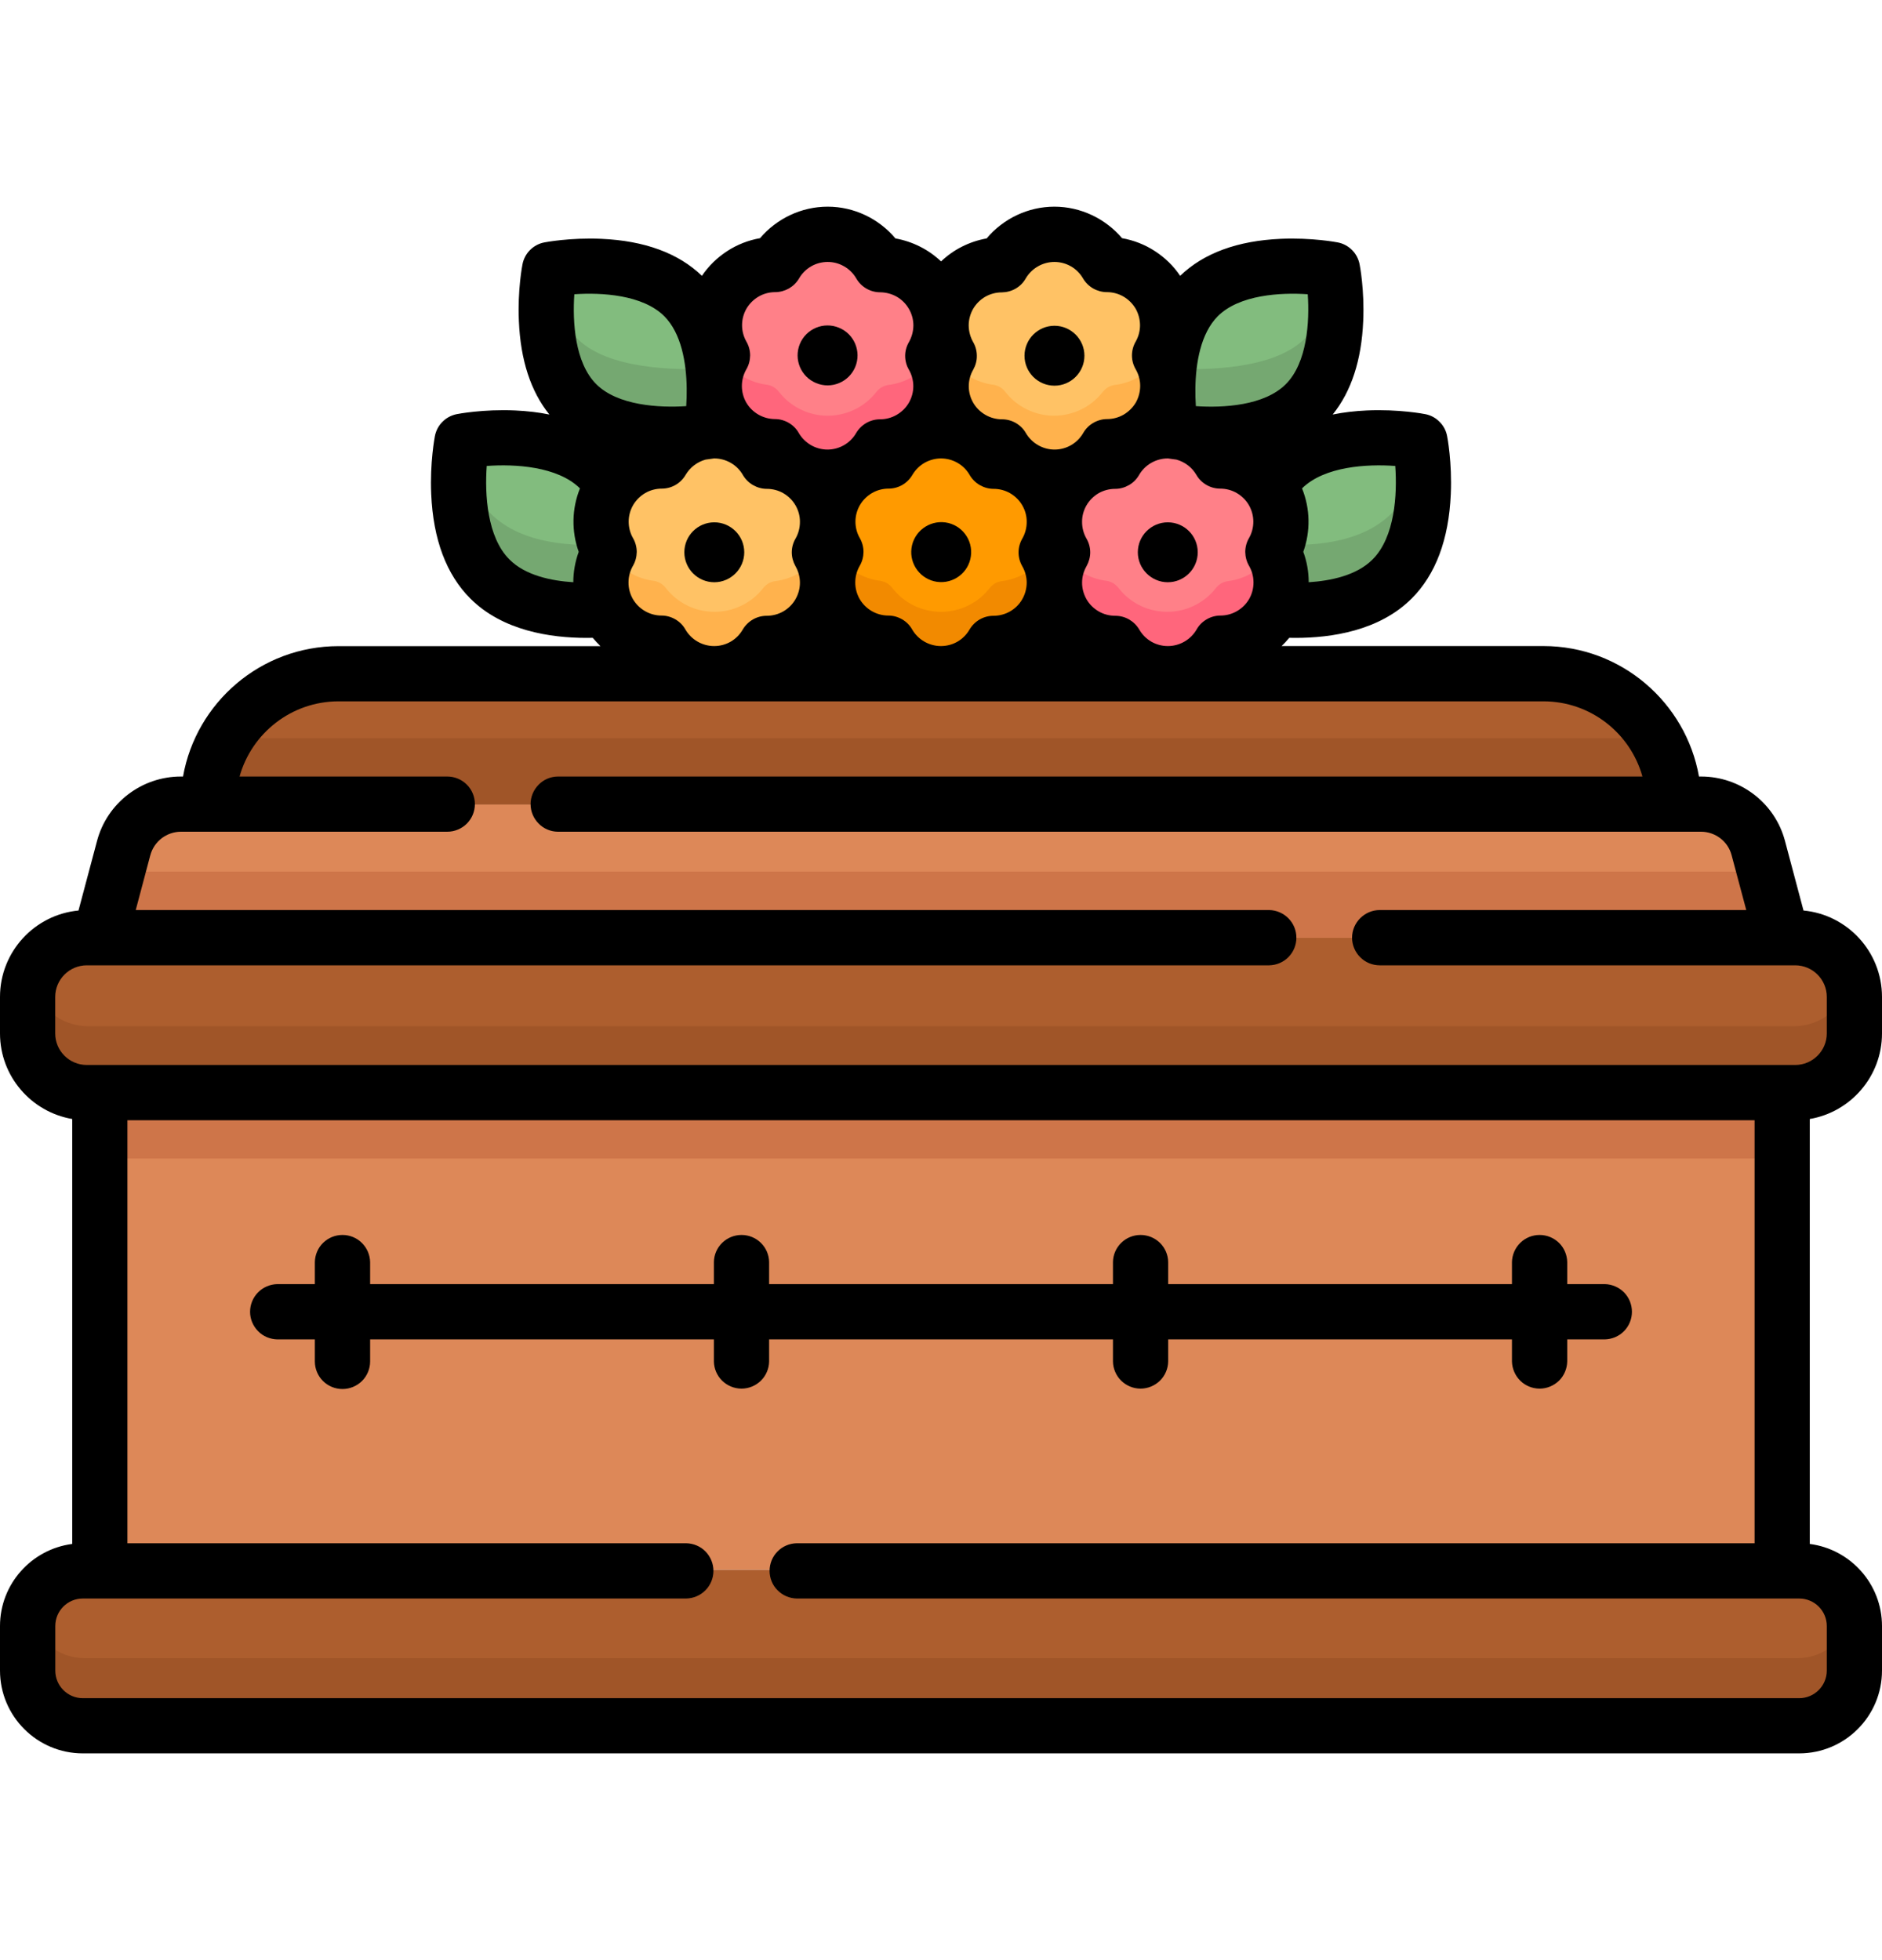
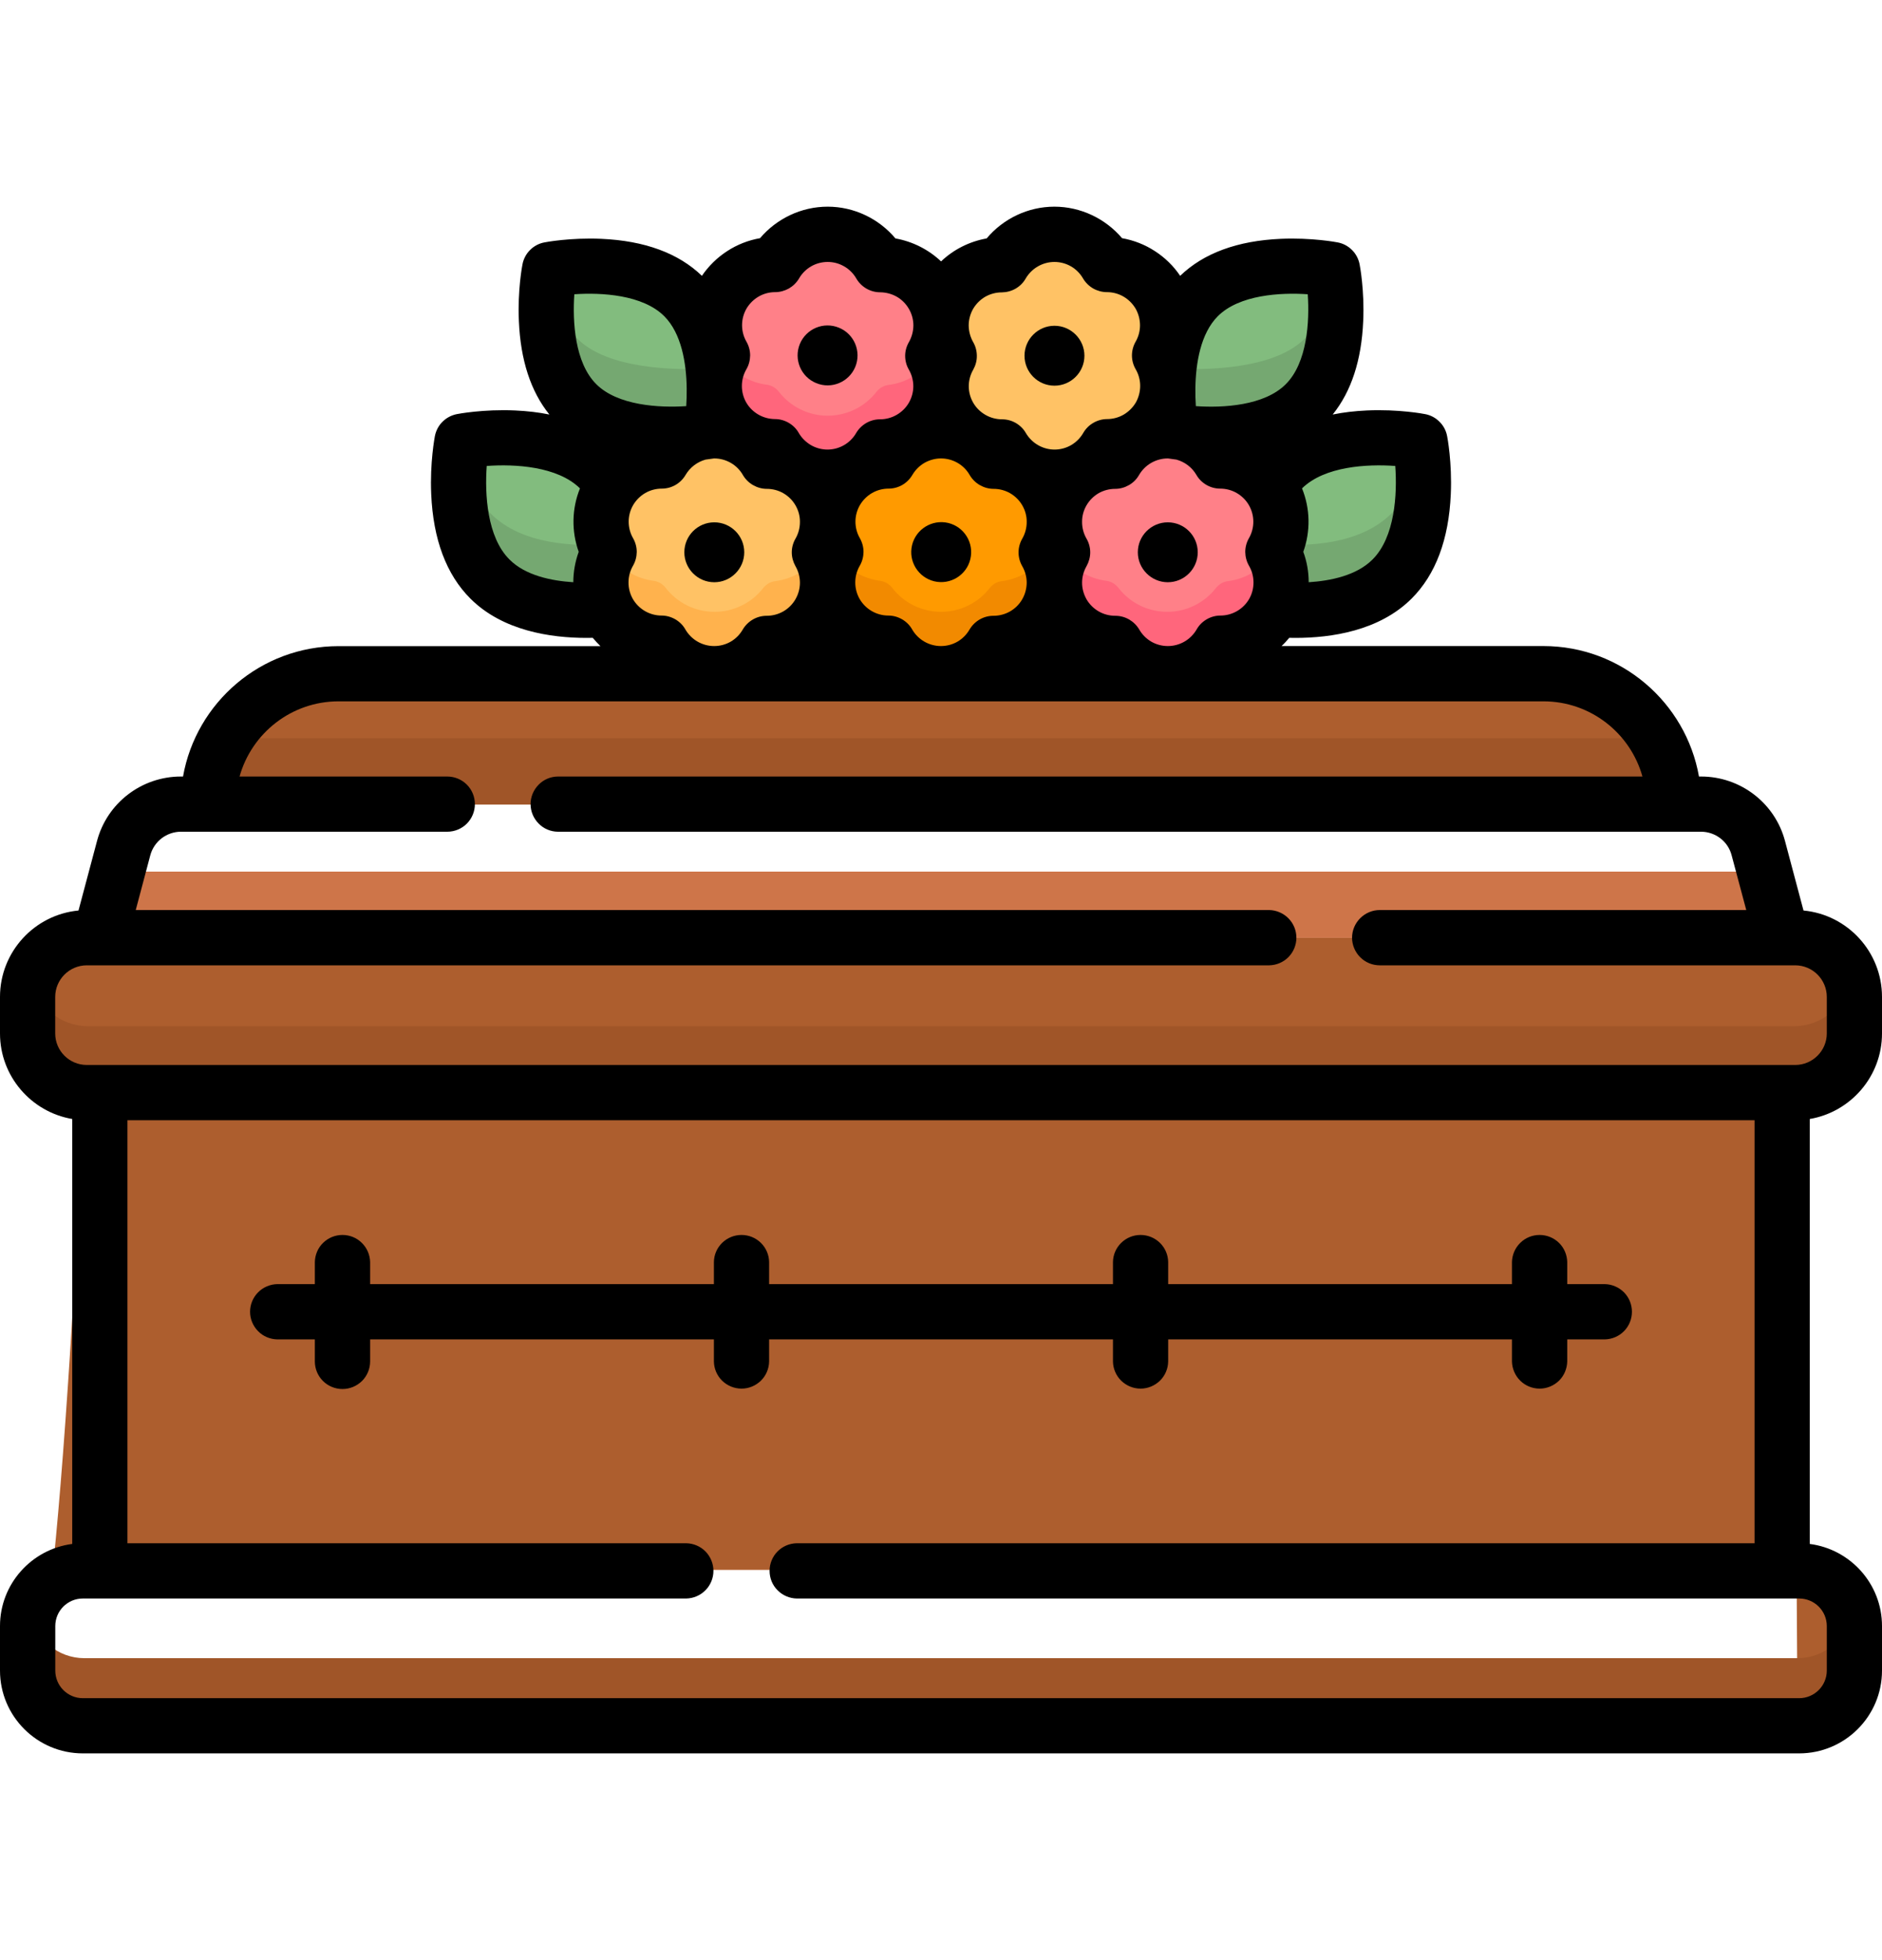
<svg xmlns="http://www.w3.org/2000/svg" width="24" height="25" viewBox="0 0 24 25" fill="none">
  <path d="M1.295 13.933H22.707V20.021H1.295V13.933Z" fill="#DD8858" />
  <path d="M1.295 13.933H22.707V14.776H1.295V13.933Z" fill="#CE7549" />
-   <path d="M22.872 13.933H1.128C0.712 13.933 0.375 13.595 0.375 13.179V12.714C0.375 12.298 0.712 11.961 1.128 11.961H22.872C23.288 11.961 23.625 12.298 23.625 12.714V13.179C23.625 13.595 23.288 13.933 22.872 13.933ZM22.923 21.993H1.077C0.689 21.993 0.375 21.678 0.375 21.29V20.723C0.375 20.335 0.689 20.021 1.077 20.021H22.923C23.311 20.021 23.625 20.335 23.625 20.723V21.29C23.625 21.678 23.311 21.993 22.923 21.993Z" fill="#AD5E2E" />
+   <path d="M22.872 13.933H1.128C0.712 13.933 0.375 13.595 0.375 13.179V12.714C0.375 12.298 0.712 11.961 1.128 11.961H22.872C23.288 11.961 23.625 12.298 23.625 12.714V13.179C23.625 13.595 23.288 13.933 22.872 13.933ZH1.077C0.689 21.993 0.375 21.678 0.375 21.29V20.723C0.375 20.335 0.689 20.021 1.077 20.021H22.923C23.311 20.021 23.625 20.335 23.625 20.723V21.29C23.625 21.678 23.311 21.993 22.923 21.993Z" fill="#AD5E2E" />
  <path d="M22.872 13.089H1.128C0.778 13.089 0.484 12.849 0.4 12.525C0.384 12.587 0.375 12.65 0.375 12.714V13.179C0.375 13.595 0.712 13.933 1.128 13.933H22.872C23.288 13.933 23.625 13.595 23.625 13.179V12.714C23.625 12.65 23.616 12.587 23.6 12.525C23.516 12.849 23.222 13.089 22.872 13.089ZM22.923 21.149H1.077C0.737 21.149 0.453 20.906 0.389 20.585C0.38 20.63 0.375 20.677 0.375 20.723V21.29C0.375 21.678 0.689 21.992 1.077 21.992H22.923C23.311 21.992 23.625 21.678 23.625 21.29V20.723C23.625 20.676 23.62 20.63 23.611 20.585C23.547 20.906 23.263 21.149 22.923 21.149Z" fill="#A05528" />
-   <path d="M21.675 10.26H2.326C2.16 10.26 1.999 10.315 1.867 10.416C1.735 10.518 1.641 10.66 1.598 10.82L1.295 11.961H22.707L22.403 10.82C22.361 10.66 22.266 10.518 22.134 10.416C22.003 10.315 21.841 10.26 21.675 10.26Z" fill="#DD8858" />
  <path d="M1.519 11.117L1.295 11.961H22.707L22.482 11.117H1.519Z" fill="#CE7549" />
  <path d="M21.327 10.26H2.672C2.672 9.343 3.415 8.6 4.332 8.6H19.666C20.583 8.6 21.327 9.343 21.327 10.26Z" fill="#AD5E2E" />
  <path d="M2.902 9.416C2.751 9.672 2.672 9.963 2.672 10.26H21.327C21.327 9.963 21.247 9.672 21.096 9.416H2.902Z" fill="#A05528" />
  <path d="M10.453 6.282C10.31 6.034 10.05 5.896 9.783 5.895C9.65 5.664 9.4 5.508 9.114 5.508C8.828 5.508 8.58 5.663 8.445 5.892C8.18 5.893 7.921 6.03 7.777 6.276C7.633 6.524 7.642 6.818 7.775 7.05C7.641 7.281 7.63 7.575 7.772 7.823C7.915 8.072 8.174 8.211 8.441 8.212C8.574 8.443 8.824 8.6 9.11 8.6C9.396 8.601 9.647 8.446 9.781 8.215C10.048 8.215 10.308 8.077 10.451 7.829C10.595 7.581 10.585 7.287 10.452 7.056C10.586 6.824 10.596 6.53 10.453 6.282Z" fill="#FFC265" />
  <path d="M9.886 7.412C9.825 7.419 9.77 7.453 9.732 7.501C9.658 7.596 9.564 7.672 9.456 7.724C9.348 7.777 9.23 7.804 9.11 7.803C8.99 7.803 8.872 7.776 8.764 7.723C8.657 7.67 8.563 7.593 8.489 7.498C8.452 7.45 8.397 7.416 8.336 7.408C8.112 7.38 7.902 7.256 7.773 7.053C7.641 7.284 7.631 7.576 7.772 7.824C7.915 8.072 8.174 8.211 8.441 8.212C8.574 8.443 8.824 8.6 9.11 8.6C9.396 8.601 9.646 8.446 9.781 8.215C10.048 8.215 10.308 8.077 10.451 7.829C10.595 7.582 10.585 7.287 10.452 7.056C10.322 7.259 10.112 7.384 9.886 7.412Z" fill="#FFB24D" />
  <path d="M14.783 3.781C14.64 3.533 14.38 3.394 14.113 3.394C13.98 3.163 13.73 3.007 13.444 3.007C13.159 3.007 12.909 3.161 12.776 3.391C12.51 3.391 12.251 3.529 12.107 3.775C11.963 4.022 11.972 4.317 12.105 4.549C11.971 4.779 11.96 5.074 12.102 5.322C12.245 5.57 12.504 5.71 12.771 5.71C12.905 5.942 13.154 6.098 13.44 6.099C13.726 6.099 13.977 5.944 14.111 5.713C14.378 5.713 14.638 5.575 14.781 5.328C14.925 5.08 14.915 4.786 14.782 4.554C14.916 4.323 14.926 4.029 14.783 3.781Z" fill="#FFC265" />
-   <path d="M14.216 4.91C14.155 4.918 14.1 4.951 14.062 5C13.988 5.094 13.894 5.171 13.786 5.223C13.678 5.275 13.56 5.302 13.44 5.302C13.32 5.302 13.202 5.274 13.094 5.221C12.987 5.168 12.893 5.092 12.819 4.997C12.782 4.948 12.727 4.915 12.666 4.907C12.442 4.879 12.232 4.754 12.103 4.552C11.971 4.782 11.961 5.075 12.102 5.322C12.245 5.57 12.504 5.71 12.771 5.71C12.904 5.942 13.154 6.098 13.44 6.099C13.726 6.1 13.977 5.944 14.111 5.713C14.378 5.714 14.638 5.576 14.781 5.328C14.925 5.08 14.915 4.786 14.782 4.554C14.653 4.758 14.442 4.883 14.216 4.91Z" fill="#FFB24D" />
  <path d="M16.226 6.282C16.083 6.034 15.824 5.896 15.557 5.895C15.423 5.664 15.173 5.508 14.887 5.508C14.602 5.508 14.353 5.663 14.219 5.892C13.953 5.893 13.694 6.03 13.551 6.276C13.407 6.524 13.416 6.818 13.548 7.05C13.414 7.281 13.403 7.575 13.546 7.823C13.688 8.072 13.948 8.211 14.215 8.212C14.348 8.443 14.597 8.6 14.884 8.6C15.17 8.601 15.42 8.446 15.554 8.215C15.821 8.215 16.081 8.077 16.225 7.829C16.368 7.581 16.358 7.287 16.225 7.056C16.359 6.824 16.369 6.53 16.226 6.282Z" fill="#FF8088" />
  <path d="M15.659 7.412C15.598 7.419 15.543 7.453 15.505 7.501C15.431 7.596 15.337 7.672 15.229 7.724C15.122 7.777 15.003 7.804 14.883 7.803C14.764 7.803 14.645 7.776 14.538 7.723C14.43 7.67 14.336 7.593 14.263 7.498C14.225 7.45 14.171 7.416 14.11 7.408C13.885 7.38 13.675 7.256 13.547 7.053C13.414 7.284 13.404 7.576 13.546 7.824C13.688 8.072 13.948 8.211 14.215 8.212C14.348 8.443 14.597 8.6 14.883 8.6C15.17 8.601 15.42 8.446 15.554 8.215C15.821 8.215 16.081 8.077 16.225 7.829C16.368 7.582 16.358 7.287 16.225 7.056C16.096 7.259 15.885 7.384 15.659 7.412Z" fill="#FF667C" />
  <path d="M11.896 3.781C11.753 3.533 11.494 3.394 11.226 3.394C11.093 3.163 10.843 3.007 10.557 3.007C10.272 3.007 10.023 3.161 9.889 3.391C9.623 3.391 9.364 3.529 9.221 3.775C9.077 4.022 9.086 4.317 9.218 4.549C9.084 4.779 9.073 5.074 9.216 5.322C9.358 5.57 9.618 5.71 9.885 5.71C10.018 5.942 10.267 6.098 10.553 6.099C10.84 6.099 11.09 5.944 11.224 5.713C11.491 5.713 11.751 5.575 11.895 5.328C12.038 5.08 12.028 4.786 11.895 4.554C12.029 4.323 12.039 4.029 11.896 3.781Z" fill="#FF8088" />
  <path d="M11.329 4.91C11.268 4.918 11.213 4.951 11.175 5C11.101 5.094 11.007 5.171 10.899 5.223C10.792 5.275 10.673 5.302 10.553 5.302C10.434 5.302 10.315 5.274 10.208 5.221C10.1 5.168 10.006 5.092 9.933 4.997C9.895 4.948 9.84 4.915 9.78 4.907C9.555 4.879 9.345 4.754 9.217 4.552C9.084 4.782 9.074 5.075 9.216 5.322C9.358 5.57 9.618 5.71 9.885 5.71C10.018 5.942 10.267 6.098 10.553 6.099C10.84 6.1 11.09 5.944 11.224 5.713C11.491 5.714 11.751 5.576 11.895 5.328C12.038 5.08 12.028 4.786 11.895 4.554C11.766 4.758 11.555 4.883 11.329 4.91Z" fill="#FF667C" />
  <path d="M13.342 6.282C13.199 6.034 12.939 5.896 12.672 5.895C12.538 5.664 12.289 5.508 12.002 5.508C11.717 5.508 11.468 5.663 11.334 5.892C11.068 5.893 10.809 6.03 10.666 6.276C10.522 6.524 10.531 6.818 10.664 7.05C10.53 7.281 10.519 7.575 10.661 7.823C10.803 8.072 11.063 8.211 11.33 8.212C11.463 8.443 11.713 8.6 11.999 8.6C12.285 8.601 12.535 8.446 12.669 8.215C12.936 8.215 13.196 8.077 13.34 7.829C13.483 7.581 13.474 7.287 13.341 7.056C13.474 6.824 13.485 6.53 13.342 6.282Z" fill="#FF9A00" />
  <path d="M12.775 7.412C12.713 7.419 12.658 7.453 12.62 7.501C12.547 7.596 12.452 7.672 12.345 7.724C12.237 7.777 12.118 7.804 11.999 7.803C11.879 7.803 11.761 7.776 11.653 7.723C11.545 7.67 11.451 7.593 11.378 7.498C11.341 7.45 11.286 7.416 11.225 7.408C11 7.38 10.791 7.256 10.662 7.053C10.53 7.284 10.519 7.576 10.661 7.824C10.803 8.072 11.063 8.211 11.33 8.212C11.463 8.443 11.713 8.6 11.999 8.6C12.285 8.601 12.535 8.446 12.669 8.215C12.936 8.215 13.196 8.077 13.34 7.829C13.483 7.582 13.474 7.287 13.341 7.056C13.211 7.259 13 7.384 12.775 7.412Z" fill="#F28A00" />
  <path d="M7.775 7.05C7.642 6.818 7.633 6.524 7.777 6.277C7.791 6.253 7.806 6.231 7.822 6.21C7.776 6.133 7.721 6.061 7.657 5.996C7.075 5.414 5.903 5.641 5.903 5.641C5.903 5.641 5.676 6.813 6.258 7.395C6.668 7.806 7.371 7.814 7.751 7.783C7.632 7.543 7.648 7.269 7.775 7.05Z" fill="#82BC7E" />
  <path d="M7.724 6.941C7.339 6.969 6.659 6.952 6.258 6.551C6.038 6.331 5.933 6.026 5.889 5.733C5.85 6.019 5.774 6.911 6.258 7.395C6.668 7.806 7.371 7.813 7.751 7.782C7.632 7.543 7.648 7.268 7.775 7.05C7.755 7.015 7.738 6.978 7.724 6.941Z" fill="#75A871" />
  <path d="M16.224 7.05C16.357 6.818 16.366 6.524 16.222 6.277C16.208 6.254 16.194 6.231 16.178 6.21C16.224 6.133 16.278 6.061 16.343 5.996C16.925 5.414 18.096 5.641 18.096 5.641C18.096 5.641 18.324 6.813 17.741 7.395C17.331 7.806 16.628 7.814 16.249 7.783C16.368 7.543 16.351 7.269 16.224 7.05Z" fill="#82BC7E" />
  <path d="M17.742 6.551C17.34 6.952 16.66 6.969 16.276 6.941C16.262 6.978 16.244 7.015 16.225 7.05C16.352 7.268 16.368 7.543 16.249 7.782C16.628 7.813 17.331 7.806 17.742 7.395C18.226 6.911 18.15 6.019 18.111 5.733C18.066 6.026 17.962 6.331 17.742 6.551Z" fill="#75A871" />
  <path d="M15.275 3.801C14.708 4.368 14.929 5.509 14.929 5.509C14.929 5.509 16.07 5.731 16.638 5.163C17.205 4.596 16.983 3.455 16.983 3.455C16.983 3.455 15.842 3.234 15.275 3.801Z" fill="#82BC7E" />
  <path d="M16.637 4.32C16.251 4.706 15.404 4.727 14.902 4.7C14.856 5.13 14.929 5.509 14.929 5.509C14.929 5.509 16.07 5.731 16.637 5.164C17.116 4.686 17.033 3.8 16.995 3.533C16.951 3.816 16.849 4.108 16.637 4.32Z" fill="#75A871" />
  <path d="M8.725 3.801C9.293 4.368 9.071 5.509 9.071 5.509C9.071 5.509 7.93 5.731 7.363 5.163C6.796 4.596 7.017 3.455 7.017 3.455C7.017 3.455 8.158 3.234 8.725 3.801Z" fill="#82BC7E" />
  <path d="M7.363 4.32C7.151 4.108 7.049 3.816 7.005 3.533C6.967 3.8 6.885 4.686 7.363 5.164C7.93 5.731 9.071 5.509 9.071 5.509C9.071 5.509 9.144 5.13 9.098 4.7C8.596 4.727 7.749 4.706 7.363 4.32Z" fill="#75A871" />
  <path d="M24 13.181V12.715C24 12.14 23.56 11.666 22.999 11.613L22.763 10.726C22.635 10.242 22.195 9.904 21.693 9.904H21.666C21.499 8.96 20.674 8.24 19.682 8.24H16.343C16.378 8.208 16.41 8.172 16.441 8.135C16.467 8.136 16.493 8.136 16.52 8.136C16.975 8.136 17.589 8.047 18.002 7.634C18.308 7.328 18.476 6.88 18.501 6.303C18.519 5.9 18.457 5.574 18.454 5.561C18.441 5.492 18.407 5.428 18.357 5.379C18.308 5.329 18.244 5.295 18.175 5.282C18.162 5.279 17.836 5.217 17.433 5.235C17.278 5.242 17.132 5.259 16.995 5.287C17.232 4.993 17.363 4.594 17.384 4.096C17.402 3.702 17.341 3.384 17.338 3.371C17.325 3.302 17.291 3.238 17.242 3.189C17.192 3.139 17.129 3.105 17.06 3.092C17.046 3.089 16.729 3.029 16.334 3.046C15.781 3.07 15.349 3.229 15.05 3.518C14.965 3.392 14.855 3.285 14.728 3.203C14.601 3.12 14.458 3.064 14.309 3.038C14.096 2.787 13.78 2.636 13.446 2.636C13.111 2.636 12.794 2.788 12.582 3.041C12.364 3.08 12.161 3.181 12.001 3.334C11.839 3.181 11.637 3.08 11.419 3.041C11.207 2.788 10.89 2.636 10.555 2.636C10.22 2.636 9.905 2.787 9.692 3.038C9.543 3.064 9.4 3.12 9.273 3.203C9.146 3.285 9.036 3.393 8.951 3.518C8.652 3.229 8.22 3.07 7.666 3.046C7.272 3.029 6.955 3.089 6.941 3.092C6.872 3.105 6.809 3.139 6.759 3.189C6.71 3.238 6.676 3.302 6.663 3.371C6.66 3.384 6.599 3.702 6.617 4.096C6.638 4.594 6.769 4.994 7.006 5.287C6.869 5.259 6.723 5.242 6.567 5.235C6.164 5.217 5.839 5.279 5.825 5.282C5.756 5.296 5.693 5.329 5.643 5.379C5.593 5.428 5.56 5.492 5.546 5.561C5.544 5.574 5.481 5.9 5.499 6.303C5.524 6.88 5.692 7.328 5.998 7.634C6.411 8.047 7.025 8.136 7.48 8.136C7.507 8.136 7.533 8.136 7.559 8.135C7.59 8.173 7.623 8.207 7.657 8.241H4.318C3.326 8.241 2.501 8.96 2.334 9.904H2.307C1.805 9.904 1.365 10.242 1.237 10.727L1.001 11.613C0.44 11.666 0 12.14 0 12.715V13.181C0 13.728 0.399 14.183 0.921 14.272V19.692C0.402 19.759 0 20.203 0 20.739V21.307C0 21.89 0.474 22.363 1.056 22.363H22.944C23.526 22.363 24 21.89 24 21.307V20.739C24 20.203 23.598 19.759 23.079 19.692V14.272C23.601 14.183 24 13.728 24 13.181ZM17.793 5.943C17.819 6.302 17.79 6.85 17.503 7.136C17.3 7.34 16.97 7.408 16.689 7.426C16.689 7.294 16.666 7.162 16.62 7.038C16.714 6.776 16.709 6.488 16.604 6.229C16.891 5.946 17.436 5.917 17.793 5.943ZM15.244 4.954V4.953C15.248 4.632 15.311 4.252 15.53 4.033C15.804 3.759 16.329 3.729 16.677 3.753C16.701 4.101 16.671 4.626 16.397 4.9C16.123 5.175 15.598 5.204 15.25 5.18C15.245 5.105 15.243 5.029 15.244 4.954ZM14.892 5.847C14.896 5.847 14.899 5.848 14.903 5.848C14.927 5.851 14.96 5.857 15.003 5.862C15.11 5.892 15.201 5.961 15.257 6.057C15.287 6.11 15.332 6.154 15.385 6.185C15.439 6.216 15.499 6.232 15.56 6.232C15.634 6.232 15.707 6.251 15.771 6.288C15.835 6.325 15.889 6.378 15.926 6.442C15.963 6.506 15.983 6.579 15.983 6.653C15.983 6.727 15.964 6.8 15.927 6.864C15.896 6.918 15.88 6.979 15.88 7.04C15.881 7.102 15.897 7.163 15.928 7.216C16.004 7.347 16.004 7.509 15.93 7.639C15.855 7.769 15.715 7.851 15.564 7.851C15.502 7.851 15.441 7.868 15.388 7.899C15.335 7.93 15.29 7.974 15.26 8.028C15.223 8.092 15.169 8.146 15.105 8.183C15.041 8.22 14.968 8.24 14.894 8.24H14.893C14.819 8.24 14.746 8.221 14.682 8.184C14.618 8.147 14.565 8.093 14.528 8.029C14.497 7.976 14.452 7.932 14.399 7.901C14.345 7.87 14.285 7.854 14.223 7.854H14.222C14.148 7.854 14.075 7.835 14.011 7.798C13.947 7.761 13.893 7.708 13.856 7.644C13.819 7.579 13.799 7.506 13.799 7.432C13.799 7.358 13.819 7.285 13.856 7.221C13.886 7.167 13.903 7.106 13.903 7.045C13.903 6.983 13.886 6.922 13.855 6.869C13.818 6.805 13.799 6.732 13.799 6.658C13.798 6.583 13.818 6.51 13.855 6.446C13.892 6.382 13.945 6.329 14.009 6.291C14.074 6.254 14.147 6.235 14.221 6.235C14.283 6.235 14.343 6.218 14.397 6.187C14.45 6.157 14.495 6.112 14.525 6.059C14.563 5.994 14.616 5.941 14.68 5.904C14.745 5.867 14.817 5.847 14.892 5.847ZM12.409 3.94C12.447 3.876 12.5 3.822 12.564 3.785C12.629 3.748 12.701 3.729 12.776 3.729C12.838 3.728 12.898 3.712 12.952 3.681C13.005 3.65 13.05 3.606 13.08 3.552C13.118 3.488 13.171 3.435 13.235 3.398C13.299 3.361 13.372 3.341 13.446 3.341C13.52 3.341 13.593 3.36 13.657 3.397C13.721 3.434 13.774 3.487 13.811 3.551C13.842 3.604 13.887 3.648 13.94 3.679C13.993 3.709 14.054 3.726 14.115 3.726C14.189 3.726 14.262 3.745 14.326 3.782C14.39 3.819 14.443 3.872 14.481 3.935C14.518 4 14.537 4.072 14.538 4.147C14.538 4.221 14.519 4.294 14.482 4.358C14.451 4.412 14.435 4.473 14.435 4.534C14.435 4.596 14.452 4.657 14.483 4.71C14.52 4.774 14.54 4.847 14.54 4.921C14.54 4.995 14.521 5.068 14.485 5.133C14.447 5.197 14.394 5.25 14.33 5.288C14.266 5.325 14.193 5.345 14.119 5.345C14.057 5.345 13.996 5.362 13.943 5.393C13.889 5.424 13.845 5.468 13.814 5.522C13.777 5.586 13.724 5.639 13.66 5.677C13.596 5.714 13.523 5.734 13.449 5.734H13.448C13.374 5.734 13.301 5.714 13.237 5.677C13.173 5.64 13.12 5.587 13.082 5.523C13.052 5.47 13.007 5.426 12.954 5.395C12.9 5.364 12.84 5.348 12.778 5.348H12.777C12.703 5.348 12.63 5.328 12.566 5.291C12.502 5.254 12.448 5.201 12.411 5.137C12.374 5.073 12.354 5 12.354 4.926C12.354 4.852 12.374 4.779 12.411 4.715C12.441 4.661 12.458 4.6 12.457 4.539C12.457 4.477 12.441 4.416 12.41 4.363C12.373 4.298 12.354 4.225 12.353 4.151C12.353 4.077 12.373 4.004 12.409 3.94ZM12 5.847C12.075 5.847 12.148 5.867 12.212 5.904C12.276 5.941 12.329 5.994 12.366 6.059C12.397 6.112 12.442 6.157 12.495 6.187C12.549 6.218 12.609 6.235 12.671 6.235C12.745 6.235 12.818 6.254 12.882 6.291C12.947 6.329 13 6.382 13.037 6.446C13.074 6.51 13.094 6.583 13.093 6.657C13.093 6.732 13.074 6.804 13.037 6.869C13.006 6.922 12.989 6.983 12.989 7.045C12.989 7.106 13.005 7.167 13.036 7.221C13.073 7.285 13.093 7.358 13.093 7.432C13.092 7.506 13.073 7.579 13.036 7.643C12.999 7.708 12.945 7.761 12.881 7.798C12.816 7.835 12.743 7.854 12.669 7.854C12.607 7.854 12.547 7.87 12.493 7.901C12.44 7.932 12.395 7.976 12.364 8.029C12.327 8.093 12.274 8.147 12.21 8.184C12.146 8.221 12.073 8.24 11.999 8.24H11.998C11.924 8.24 11.851 8.22 11.787 8.183C11.723 8.146 11.669 8.092 11.632 8.028C11.602 7.974 11.557 7.93 11.504 7.899C11.45 7.868 11.39 7.851 11.328 7.851C11.177 7.851 11.037 7.769 10.962 7.639C10.888 7.509 10.888 7.347 10.964 7.216C10.995 7.163 11.011 7.102 11.012 7.04C11.012 6.979 10.996 6.918 10.965 6.864C10.928 6.8 10.909 6.727 10.909 6.653C10.909 6.579 10.929 6.506 10.966 6.442C11.004 6.378 11.057 6.325 11.121 6.288C11.185 6.251 11.258 6.232 11.331 6.232C11.393 6.232 11.453 6.216 11.507 6.185C11.56 6.154 11.604 6.11 11.635 6.057C11.673 5.993 11.726 5.94 11.79 5.903C11.854 5.867 11.927 5.847 12 5.847ZM9.519 4.358C9.482 4.294 9.463 4.221 9.463 4.147C9.463 4.072 9.483 4 9.52 3.935C9.558 3.872 9.611 3.819 9.675 3.782C9.739 3.745 9.812 3.726 9.885 3.726C9.947 3.726 10.007 3.709 10.061 3.679C10.114 3.648 10.159 3.604 10.19 3.551C10.227 3.487 10.28 3.434 10.344 3.397C10.408 3.36 10.481 3.341 10.555 3.341C10.629 3.341 10.701 3.36 10.766 3.398C10.83 3.435 10.883 3.488 10.92 3.552C10.951 3.606 10.996 3.65 11.049 3.681C11.103 3.712 11.163 3.728 11.225 3.728C11.299 3.729 11.372 3.748 11.437 3.785C11.501 3.822 11.554 3.876 11.591 3.94C11.628 4.004 11.648 4.077 11.648 4.151C11.647 4.225 11.628 4.298 11.591 4.363C11.56 4.416 11.543 4.477 11.543 4.538C11.543 4.6 11.559 4.661 11.59 4.714C11.627 4.779 11.647 4.852 11.647 4.926C11.647 5 11.627 5.073 11.59 5.137C11.553 5.201 11.499 5.254 11.435 5.291C11.371 5.328 11.298 5.348 11.224 5.348H11.223C11.161 5.348 11.101 5.364 11.047 5.395C10.994 5.426 10.949 5.47 10.918 5.523C10.881 5.587 10.828 5.64 10.764 5.677C10.7 5.714 10.627 5.734 10.553 5.734H10.552C10.478 5.734 10.405 5.714 10.341 5.677C10.277 5.639 10.223 5.586 10.186 5.522C10.156 5.468 10.111 5.424 10.058 5.393C10.005 5.362 9.944 5.345 9.882 5.345C9.731 5.344 9.591 5.263 9.516 5.133C9.442 5.003 9.442 4.841 9.518 4.71C9.549 4.657 9.565 4.596 9.566 4.534C9.566 4.472 9.55 4.412 9.519 4.358ZM7.38 7.038C7.335 7.162 7.311 7.294 7.311 7.426C7.03 7.408 6.7 7.34 6.497 7.136C6.21 6.85 6.181 6.302 6.207 5.943C6.564 5.917 7.109 5.946 7.396 6.229C7.291 6.488 7.286 6.776 7.38 7.038ZM7.604 4.9C7.329 4.626 7.3 4.101 7.324 3.753C7.672 3.729 8.197 3.759 8.471 4.033C8.69 4.252 8.753 4.631 8.757 4.952L8.757 4.955C8.758 5.03 8.756 5.105 8.751 5.18C8.407 5.203 7.877 5.173 7.604 4.9ZM8.74 8.028C8.71 7.974 8.665 7.93 8.612 7.899C8.558 7.868 8.498 7.851 8.436 7.851C8.362 7.851 8.289 7.831 8.225 7.794C8.161 7.757 8.107 7.703 8.07 7.639C8.034 7.575 8.014 7.502 8.015 7.427C8.015 7.353 8.035 7.28 8.072 7.216C8.103 7.163 8.119 7.102 8.12 7.04C8.12 6.979 8.104 6.918 8.073 6.864C8.036 6.8 8.017 6.727 8.017 6.653C8.017 6.579 8.037 6.506 8.074 6.442C8.112 6.378 8.165 6.325 8.229 6.288C8.293 6.251 8.366 6.232 8.439 6.232C8.501 6.232 8.561 6.216 8.615 6.185C8.668 6.154 8.712 6.11 8.743 6.057C8.799 5.962 8.89 5.892 8.997 5.862C9.031 5.858 9.064 5.853 9.098 5.848C9.102 5.847 9.105 5.847 9.108 5.847C9.183 5.847 9.256 5.867 9.32 5.904C9.384 5.941 9.437 5.994 9.474 6.059C9.505 6.112 9.55 6.157 9.603 6.187C9.657 6.218 9.717 6.235 9.779 6.235C9.853 6.235 9.926 6.254 9.99 6.291C10.055 6.329 10.108 6.382 10.145 6.446C10.182 6.51 10.202 6.583 10.201 6.657C10.201 6.732 10.182 6.805 10.145 6.869C10.114 6.922 10.097 6.983 10.097 7.045C10.097 7.106 10.114 7.167 10.144 7.221C10.181 7.285 10.201 7.358 10.201 7.432C10.201 7.506 10.181 7.579 10.144 7.643C10.107 7.708 10.053 7.761 9.989 7.798C9.924 7.835 9.851 7.854 9.777 7.854C9.715 7.854 9.655 7.87 9.601 7.901C9.548 7.932 9.503 7.976 9.472 8.029C9.435 8.093 9.382 8.147 9.318 8.184C9.254 8.221 9.181 8.24 9.107 8.24H9.106C9.032 8.24 8.959 8.22 8.895 8.183C8.831 8.146 8.777 8.092 8.74 8.028ZM0.704 13.181V12.715C0.704 12.493 0.885 12.312 1.107 12.312H16.186C16.278 12.31 16.366 12.273 16.431 12.207C16.496 12.141 16.532 12.052 16.532 11.96C16.532 11.867 16.496 11.779 16.431 11.713C16.366 11.647 16.278 11.609 16.186 11.607H1.731L1.917 10.907C1.94 10.822 1.991 10.746 2.061 10.692C2.132 10.638 2.218 10.608 2.307 10.608H5.704C5.797 10.608 5.887 10.571 5.953 10.505C6.019 10.439 6.056 10.349 6.056 10.256C6.056 10.162 6.019 10.073 5.953 10.007C5.887 9.941 5.797 9.904 5.704 9.904H3.055C3.209 9.351 3.717 8.945 4.318 8.945H19.682C20.283 8.945 20.791 9.351 20.945 9.904H7.113C7.02 9.905 6.932 9.943 6.868 10.009C6.803 10.075 6.766 10.164 6.766 10.256C6.766 10.348 6.803 10.437 6.868 10.503C6.932 10.569 7.02 10.607 7.113 10.608H21.693C21.782 10.608 21.868 10.638 21.939 10.692C22.009 10.746 22.06 10.822 22.082 10.907L22.269 11.607H17.595C17.501 11.607 17.412 11.645 17.346 11.711C17.28 11.777 17.242 11.866 17.242 11.96C17.242 12.053 17.28 12.143 17.346 12.209C17.412 12.275 17.501 12.312 17.595 12.312H22.893C23.115 12.312 23.296 12.493 23.296 12.715V13.181C23.296 13.402 23.115 13.583 22.893 13.583H1.107C0.885 13.583 0.704 13.403 0.704 13.181ZM23.296 20.739V21.307C23.296 21.501 23.138 21.659 22.944 21.659H1.056C0.862 21.659 0.705 21.501 0.705 21.307V20.739C0.705 20.545 0.862 20.388 1.056 20.388H8.751C8.844 20.386 8.932 20.348 8.997 20.282C9.061 20.217 9.098 20.128 9.098 20.035C9.098 19.943 9.061 19.854 8.997 19.788C8.932 19.722 8.844 19.685 8.751 19.683H1.625V14.288H22.375V19.683H10.16C10.068 19.685 9.98 19.722 9.915 19.788C9.85 19.854 9.814 19.943 9.814 20.035C9.814 20.128 9.85 20.217 9.915 20.282C9.98 20.348 10.068 20.386 10.16 20.388H22.944C23.138 20.388 23.296 20.545 23.296 20.739Z" fill="black" />
  <path d="M9.491 7.044C9.491 6.833 9.319 6.662 9.109 6.662C8.898 6.662 8.727 6.833 8.727 7.044C8.727 7.254 8.898 7.426 9.109 7.426C9.319 7.426 9.491 7.254 9.491 7.044Z" fill="black" />
  <path d="M10.907 4.679C10.987 4.483 10.894 4.26 10.699 4.18C10.504 4.099 10.281 4.192 10.2 4.387C10.12 4.583 10.213 4.806 10.408 4.886C10.603 4.967 10.826 4.874 10.907 4.679Z" fill="black" />
  <path d="M13.447 4.919C13.657 4.919 13.829 4.748 13.829 4.537C13.829 4.327 13.657 4.155 13.447 4.155C13.236 4.155 13.065 4.327 13.065 4.537C13.065 4.748 13.236 4.919 13.447 4.919Z" fill="black" />
  <path d="M12.381 7.094C12.41 6.885 12.264 6.692 12.055 6.663C11.846 6.635 11.653 6.781 11.624 6.99C11.595 7.199 11.742 7.392 11.951 7.421C12.16 7.449 12.353 7.303 12.381 7.094Z" fill="black" />
  <path d="M14.892 7.426C15.103 7.426 15.274 7.254 15.274 7.044C15.274 6.833 15.103 6.662 14.892 6.662C14.682 6.662 14.51 6.833 14.51 7.044C14.51 7.254 14.682 7.426 14.892 7.426ZM9.808 17.083H14.193V17.364C14.194 17.456 14.232 17.545 14.298 17.61C14.364 17.674 14.452 17.711 14.545 17.711C14.637 17.711 14.726 17.674 14.792 17.61C14.858 17.545 14.896 17.456 14.897 17.364V17.083H19.281V17.364C19.283 17.456 19.321 17.545 19.387 17.61C19.452 17.674 19.541 17.711 19.634 17.711C19.726 17.711 19.815 17.674 19.881 17.61C19.947 17.545 19.984 17.456 19.986 17.364V17.083H20.465C20.557 17.081 20.645 17.044 20.71 16.978C20.775 16.912 20.811 16.823 20.811 16.731C20.811 16.638 20.775 16.549 20.71 16.483C20.645 16.418 20.557 16.38 20.465 16.378H19.986V16.097C19.984 16.005 19.947 15.916 19.881 15.852C19.815 15.787 19.726 15.751 19.634 15.751C19.541 15.751 19.452 15.787 19.387 15.852C19.321 15.916 19.283 16.005 19.281 16.097V16.378H14.897V16.097C14.896 16.005 14.858 15.916 14.792 15.852C14.726 15.787 14.637 15.751 14.545 15.751C14.452 15.751 14.364 15.787 14.298 15.852C14.232 15.916 14.194 16.005 14.193 16.097V16.378H9.808V16.097C9.807 16.005 9.769 15.916 9.703 15.852C9.637 15.787 9.549 15.751 9.456 15.751C9.364 15.751 9.275 15.787 9.209 15.852C9.143 15.916 9.105 16.005 9.104 16.097V16.378H4.72V16.097C4.718 16.005 4.68 15.916 4.614 15.852C4.549 15.787 4.46 15.751 4.367 15.751C4.275 15.751 4.186 15.787 4.12 15.852C4.054 15.916 4.017 16.005 4.015 16.097V16.378H3.536C3.444 16.38 3.355 16.418 3.291 16.483C3.226 16.549 3.189 16.638 3.189 16.731C3.189 16.823 3.226 16.912 3.291 16.978C3.355 17.044 3.444 17.081 3.536 17.083H4.015V17.364C4.015 17.457 4.052 17.547 4.118 17.613C4.184 17.679 4.274 17.716 4.367 17.716C4.461 17.716 4.55 17.679 4.617 17.613C4.683 17.547 4.72 17.457 4.72 17.364V17.083H9.104V17.364C9.105 17.456 9.143 17.545 9.209 17.61C9.275 17.674 9.364 17.711 9.456 17.711C9.549 17.711 9.637 17.674 9.703 17.61C9.769 17.545 9.807 17.456 9.808 17.364V17.083H9.808Z" fill="black" />
</svg>